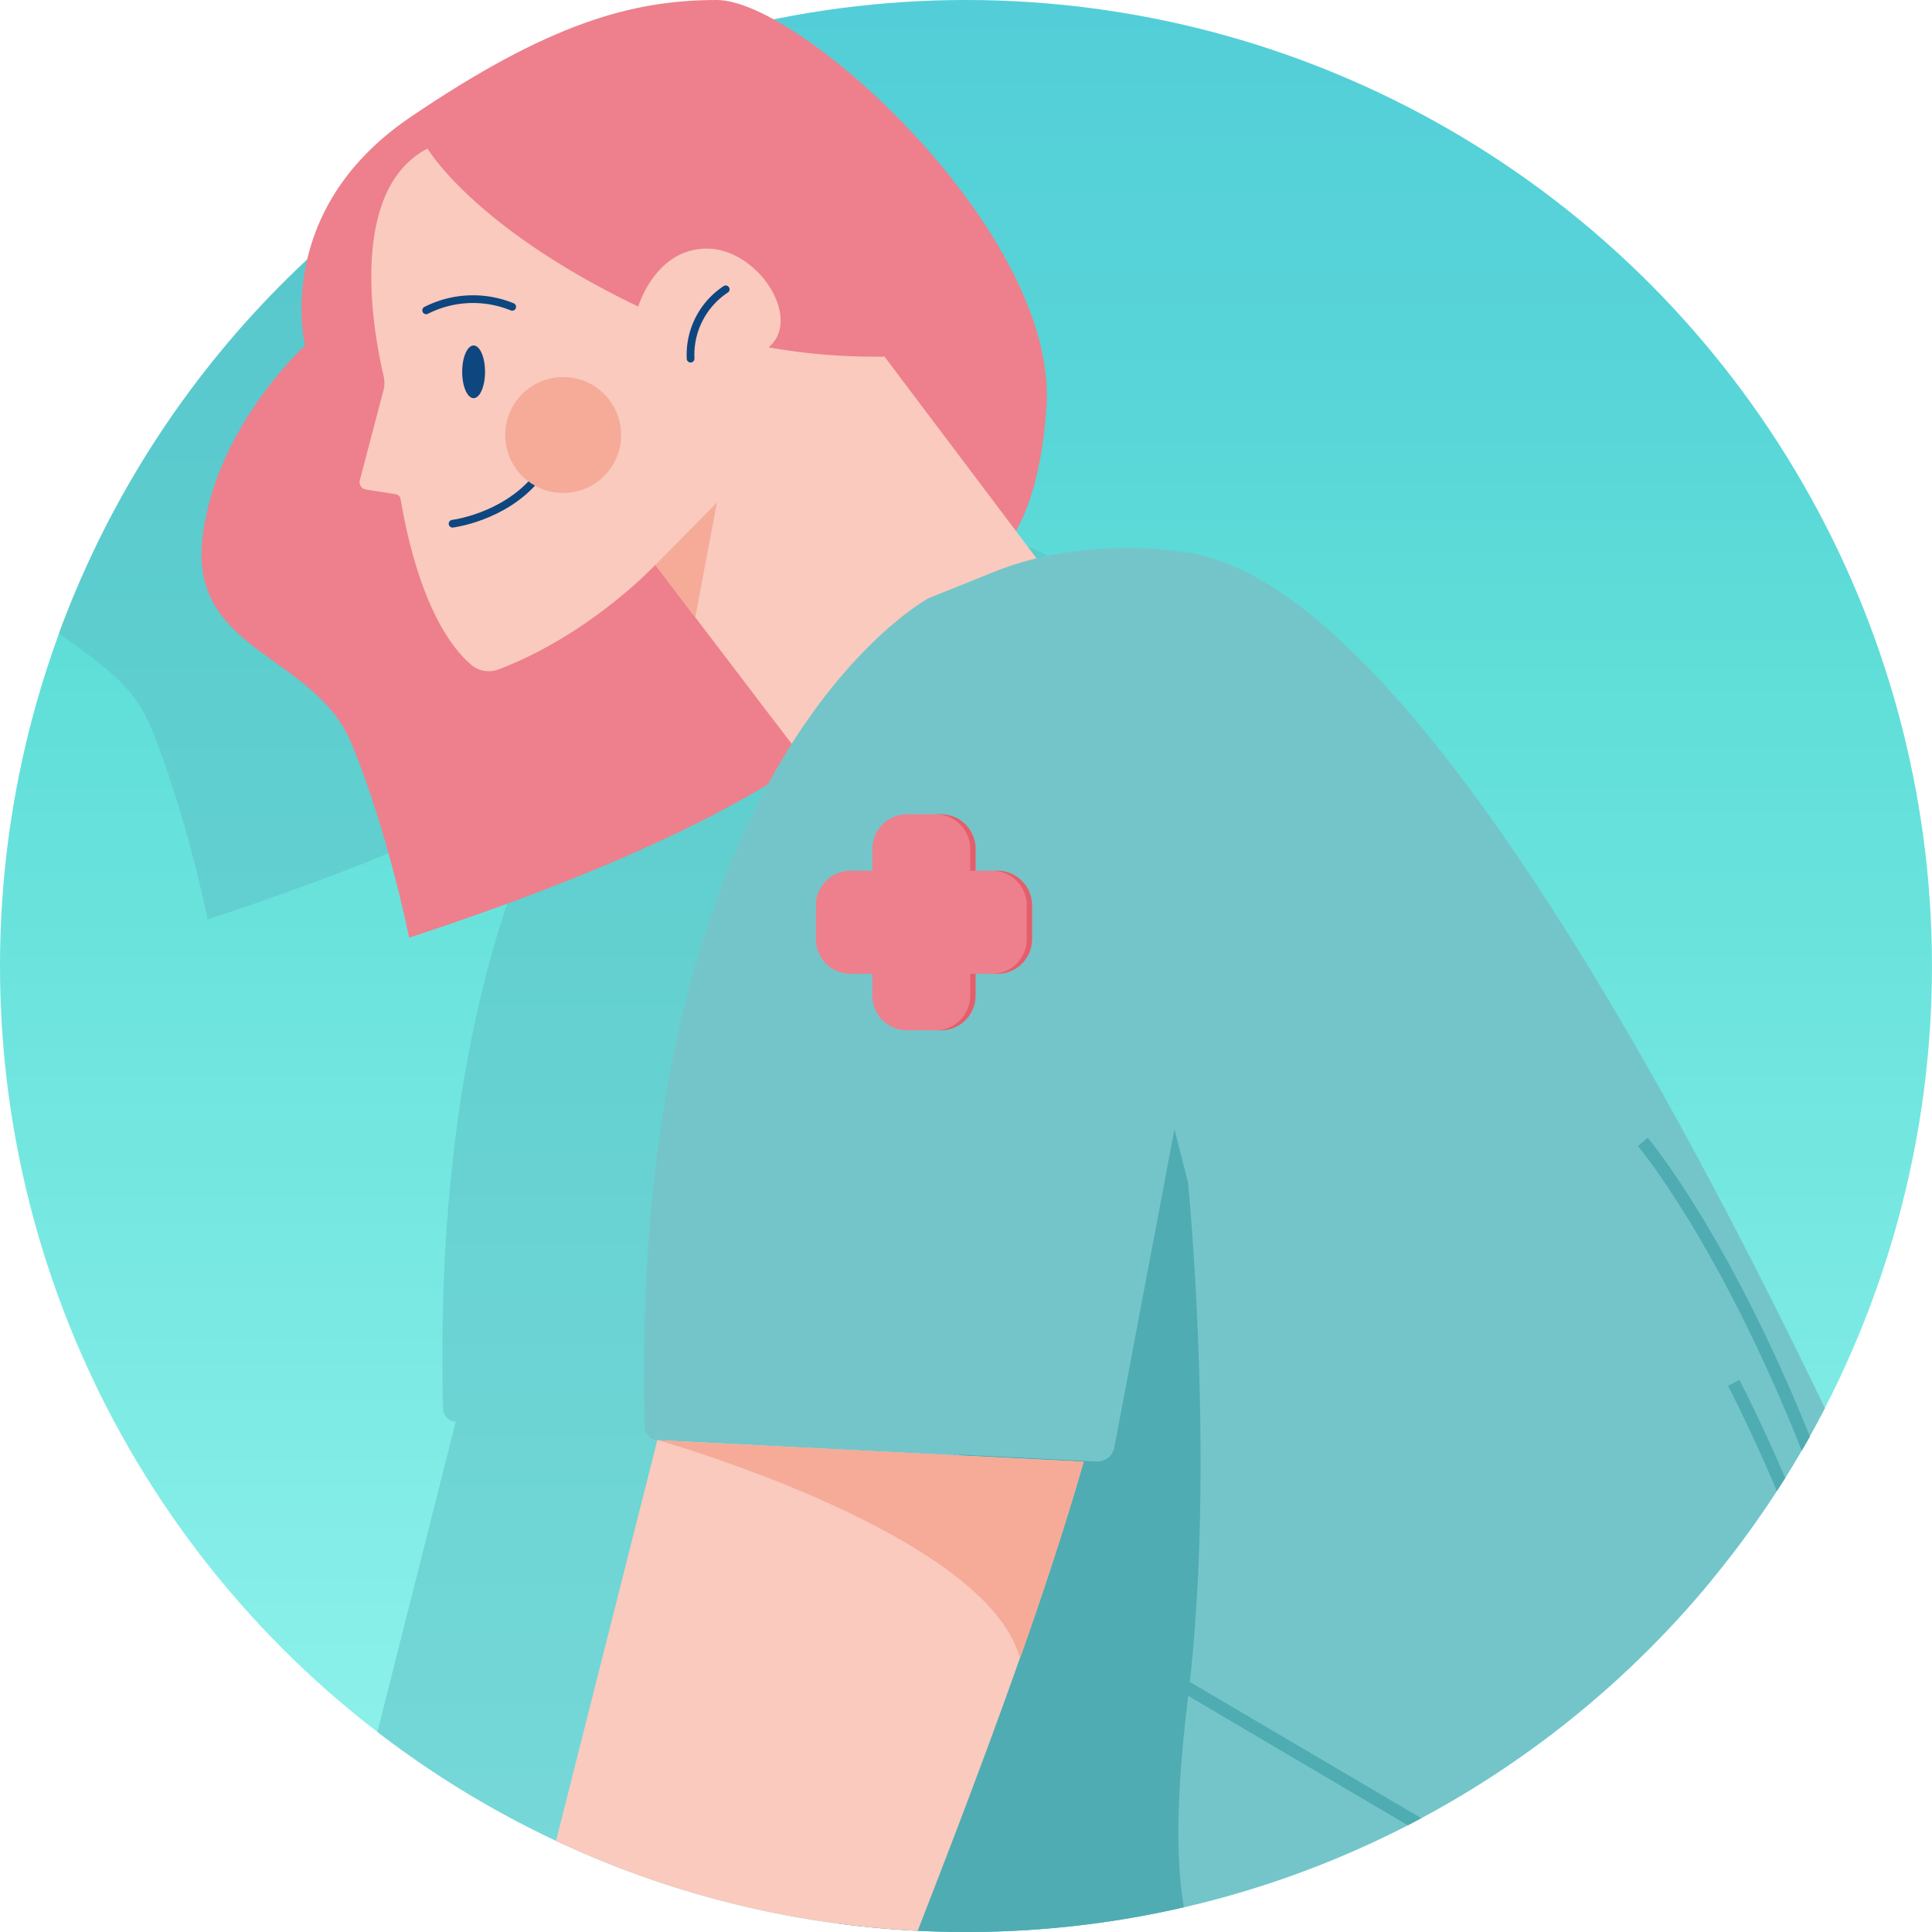
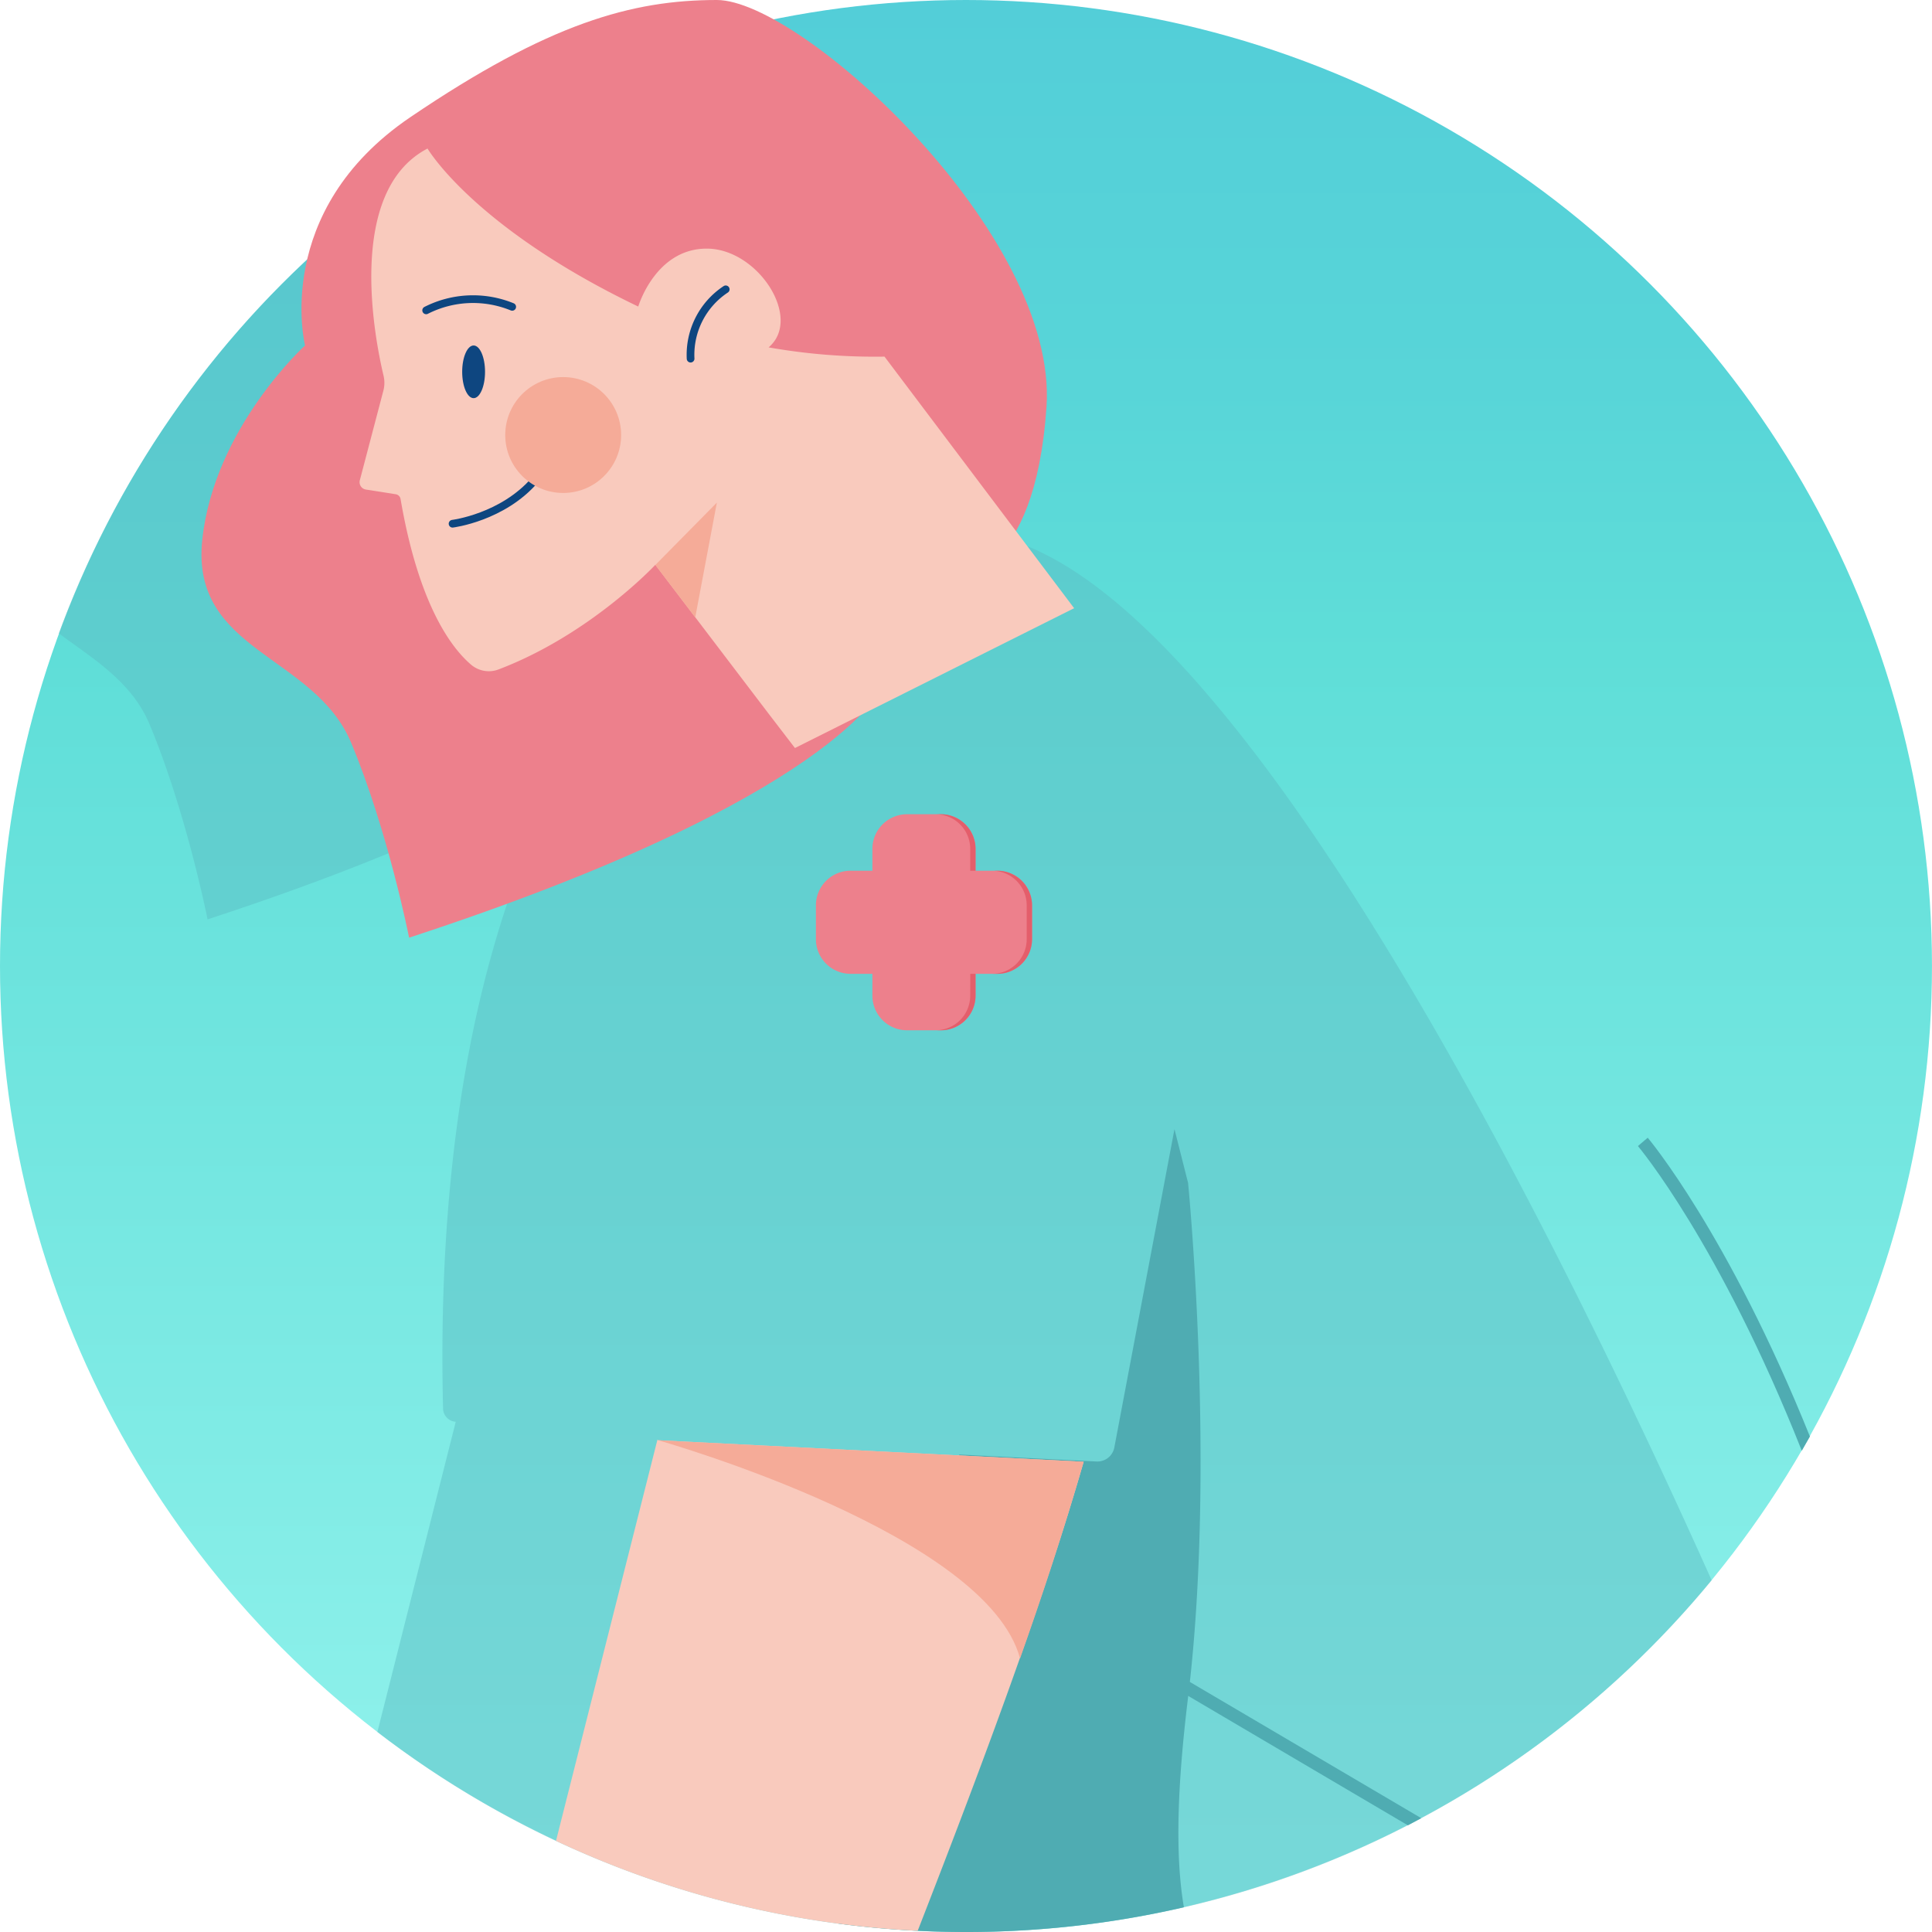
<svg xmlns="http://www.w3.org/2000/svg" viewBox="0 0 752.55 752.55">
  <defs>
    <style>
      .cls-1 {
        isolation: isolate;
      }

      .cls-2 {
        fill: url(#Dégradé_sans_nom_11);
      }

      .cls-3 {
        fill: #5cbfc5;
        opacity: 0.5;
      }

      .cls-11, .cls-3 {
        mix-blend-mode: multiply;
      }

      .cls-4 {
        fill: #ed808c;
      }

      .cls-5 {
        fill: #f9cabd;
      }

      .cls-6 {
        fill: #f5ab98;
      }

      .cls-7 {
        fill: none;
        stroke: #0e4680;
        stroke-linecap: round;
        stroke-miterlimit: 10;
        stroke-width: 3px;
      }

      .cls-8 {
        fill: #0e4680;
      }

      .cls-9 {
        fill: #74c5c9;
      }

      .cls-10 {
        fill: #4facb2;
      }

      .cls-11 {
        opacity: 0.75;
      }

      .cls-12 {
        fill: #e15360;
      }
    </style>
    <linearGradient id="Dégradé_sans_nom_11" data-name="Dégradé sans nom 11" x1="376.27" y1="752.55" x2="376.27" gradientUnits="userSpaceOnUse">
      <stop offset="0.04" stop-color="#91f2ec" />
      <stop offset="0.66" stop-color="#5fded8" />
      <stop offset="0.8" stop-color="#58d5d8" />
      <stop offset="1" stop-color="#53ced8" />
    </linearGradient>
  </defs>
  <g class="cls-1">
    <g id="Calque_1" data-name="Calque 1">
      <g>
        <circle class="cls-2" cx="376.27" cy="376.27" r="376.27" />
        <path class="cls-3" d="M382.23,208a152.86,152.86,0,0,0-57,2.47l-8.05-10.67c5.52-9.69,10.31-24.8,11.93-48.39,3-43.9-38.64-98.09-77.08-130.39A377.33,377.33,0,0,0,22.91,246.7c13.11,9.78,28.32,18.62,35.37,35.49,14.36,34.37,22.57,75.92,22.57,75.92,69.07-22.6,112.52-43.24,139.73-59.65-26.65,49-51,127.73-48,250.23a5.28,5.28,0,0,0,4.94,5.12L147,674.64a374.66,374.66,0,0,0,229.28,77.91c116.94,0,221.42-53.35,290.44-137C601.31,469.62,475.85,218.72,382.23,208Z" />
        <g>
          <path class="cls-4" d="M118.82,134.57s-13.08-52.24,41-88.92S246.25,0,279.23,0s133,91.31,128.4,158.51-34.89,65.66-34.89,65.66l-29.23,43.6s-18,43.09-184.16,97.47c0,0-8.21-41.55-22.57-75.92s-62.59-35.4-58-79S118.82,134.57,118.82,134.57Z" />
          <path class="cls-5" d="M299.39,278l-44.12-58s-25.33,27.21-61.19,40.8a10.67,10.67,0,0,1-10.71-2c-7.42-6.39-20.24-23-27.34-64.41a2.27,2.27,0,0,0-1.87-1.87l-11.63-1.83a2.91,2.91,0,0,1-2.37-3.62l9.17-34.9a11.94,11.94,0,0,0,.07-5.82c-3.22-13.53-15-71.76,17.13-88.49,0,0,17.95,30.77,82.08,61.55,0,0,6.66-22.57,26.67-22.57s37.45,27.19,24.11,38.47a238,238,0,0,0,45.14,3.6l73.87,98L309.65,291.37Z" />
          <polygon class="cls-6" points="279.23 195.78 255.27 220.07 270.81 240.49 279.23 195.78" />
          <path class="cls-7" d="M176.28,204s19.49-2.39,32.14-17.1" />
          <path class="cls-7" d="M166,120.89a40.33,40.33,0,0,1,33.51-1.37" />
          <ellipse class="cls-8" cx="184.48" cy="144.83" rx="4.45" ry="10.26" />
          <path class="cls-7" d="M269,139.7a30.57,30.57,0,0,1,13.68-27" />
          <circle class="cls-6" cx="219.37" cy="169.45" r="22.57" />
-           <path class="cls-9" d="M256.1,561,297.33,563c5.31,53,14.61,114.65,29.19,186.24a379.77,379.77,0,0,0,49.75,3.27c145.71,0,272.06-82.83,334.57-204-69.12-143.79-171-324.41-250.11-333.5,0,0-37.9-6.87-74.3,8.06h0L361.73,233S244.61,295.86,251.11,555.81A5.29,5.29,0,0,0,256.1,561Z" />
          <path class="cls-10" d="M376.27,752.55a377.41,377.41,0,0,0,84.88-9.63c-3.51-20.53-2.53-47.75,1.63-81.81,10.94-89.64,0-200.35,0-200.35l-5.3-20.93-23.43,124a6.71,6.71,0,0,1-6.93,5.45l-53.45-2.71C354,610.24,333.4,655.7,316,693.69q4.79,26.76,10.63,55.6A380.71,380.71,0,0,0,376.27,752.55Z" />
          <path class="cls-4" d="M388.47,339.16H380v-8.49a13.51,13.51,0,0,0-13.51-13.51H353.32a13.51,13.51,0,0,0-13.51,13.51v8.49h-8.49a13.51,13.51,0,0,0-13.51,13.51v13.15a13.5,13.5,0,0,0,13.51,13.5h8.49v8.49a13.51,13.51,0,0,0,13.51,13.51h13.15A13.51,13.51,0,0,0,380,387.81v-8.49h8.49A13.5,13.5,0,0,0,402,365.82V352.67A13.51,13.51,0,0,0,388.47,339.16Z" />
          <path class="cls-5" d="M357.46,752.08c21.68-55.65,48-124.87,64.65-182.69L256.35,561l-.25-.28L216.57,717.06A374.07,374.07,0,0,0,357.46,752.08Z" />
          <g class="cls-11">
            <path class="cls-12" d="M377.92,330.67v8.49H380v-8.49a13.51,13.51,0,0,0-13.51-13.51h-2.05A13.5,13.5,0,0,1,377.92,330.67Z" />
            <path class="cls-12" d="M377.92,387.81a13.5,13.5,0,0,1-13.5,13.51h2.05A13.51,13.51,0,0,0,380,387.81v-8.49h-2.06Z" />
            <path class="cls-12" d="M388.47,339.16h-2.05a13.5,13.5,0,0,1,13.5,13.51v13.15a13.49,13.49,0,0,1-13.5,13.5h2.05A13.5,13.5,0,0,0,402,365.82V352.67A13.51,13.51,0,0,0,388.47,339.16Z" />
          </g>
          <path class="cls-6" d="M397.33,646c8.42-23.67,16.91-49.35,24.78-76.63L256.35,561C261.15,562.39,384.48,598,397.33,646Z" />
          <path class="cls-10" d="M553.6,708.21l-124.68-73.4-2.54,4.31L548.4,711C550.14,710.05,551.88,709.14,553.6,708.21Z" />
-           <path class="cls-10" d="M695.39,575.71c-5.71-13.32-11.67-26.1-17.84-38.21l-4.45,2.27c6.59,13,13,26.71,19,41.05C693.22,579.13,694.31,577.42,695.39,575.71Z" />
          <path class="cls-10" d="M705,559.55c-31.86-79.11-62.85-116-63.18-116.39L638,446.41c.34.39,31.79,37.9,63.83,118.69Q703.41,562.34,705,559.55Z" />
        </g>
      </g>
    </g>
  </g>
</svg>